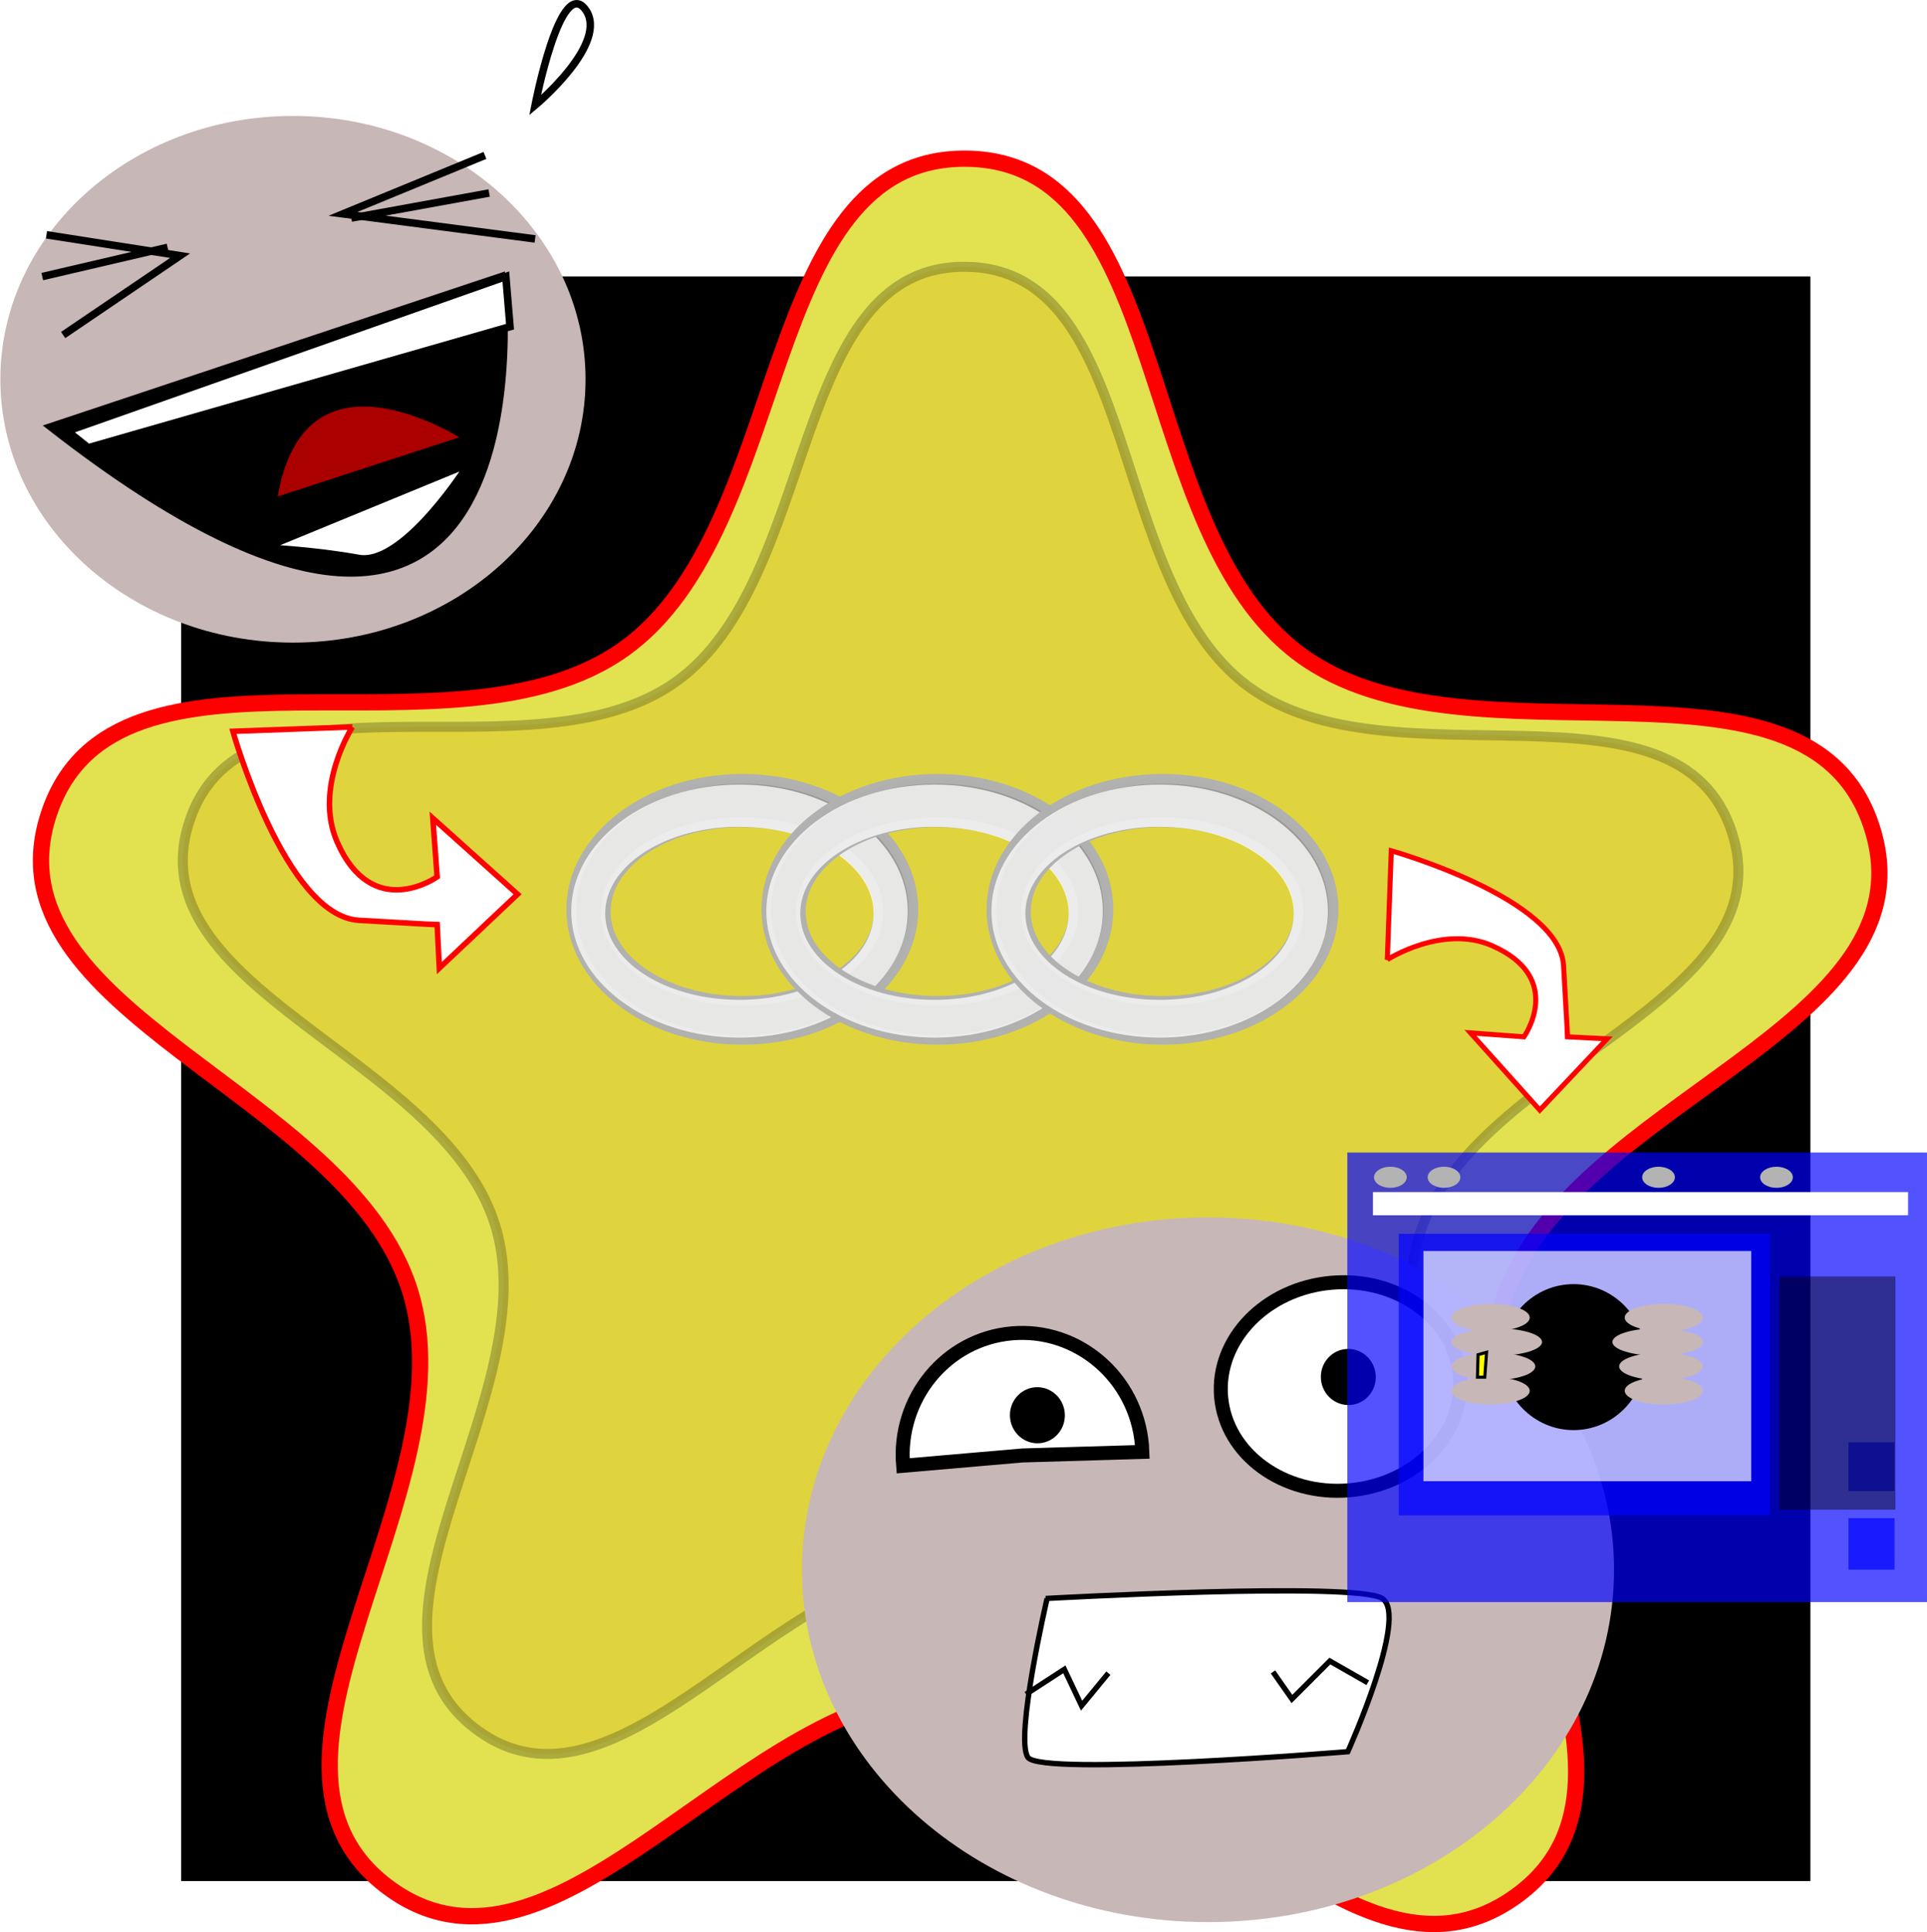
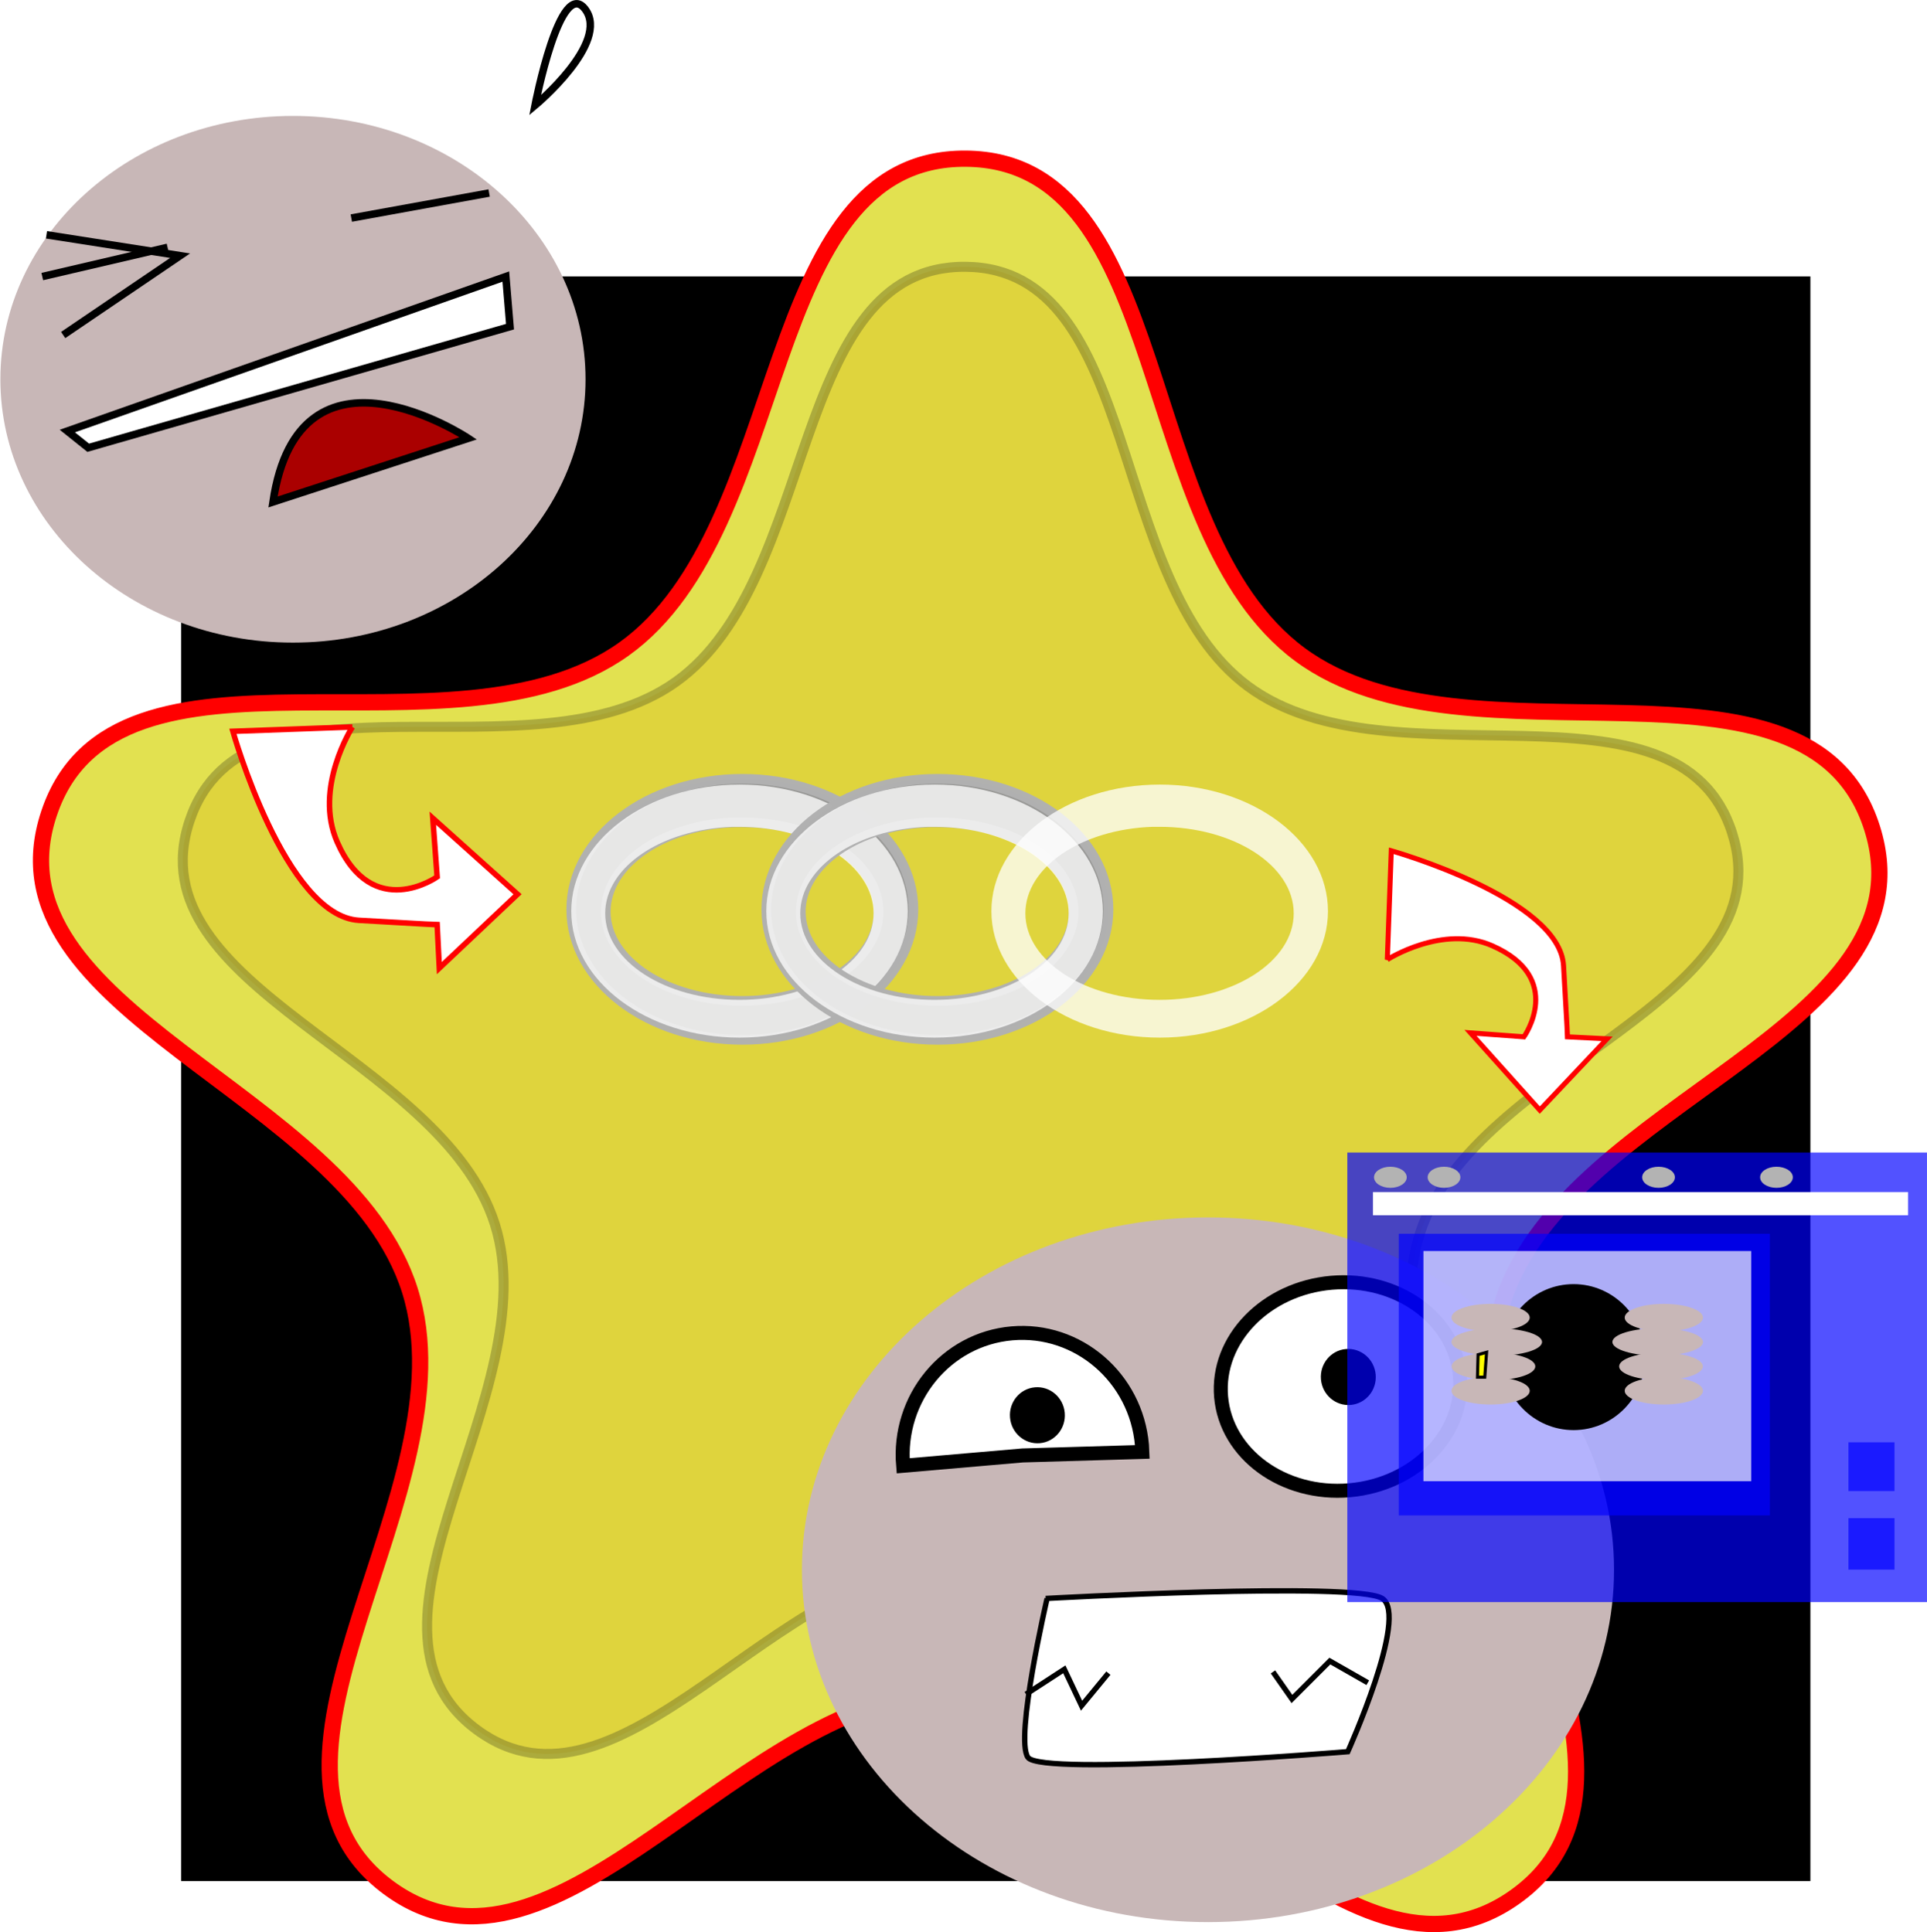
<svg xmlns="http://www.w3.org/2000/svg" xmlns:ns1="http://sodipodi.sourceforge.net/DTD/sodipodi-0.dtd" xmlns:ns2="http://www.inkscape.org/namespaces/inkscape" id="svg2" ns1:docname="icon_scuttle.svg" viewBox="0 0 256.83 257.57" version="1.1" ns2:version="0.48.0 r9654">
  <defs id="defs4">
    <filter id="filter4757" ns2:collect="always" color-interpolation-filters="sRGB">
      <feGaussianBlur id="feGaussianBlur4759" stdDeviation="3.667" ns2:collect="always" />
    </filter>
  </defs>
  <ns1:namedview id="base" fit-margin-left="0" ns2:zoom="1.2703121" borderopacity="1.0" ns2:current-layer="layer1" ns2:cx="318.55027" ns2:cy="-17.103779" ns2:window-maximized="0" showgrid="false" fit-margin-right="0" ns2:guide-bbox="true" showguides="true" bordercolor="#666666" ns2:window-x="29" ns2:window-y="4" fit-margin-bottom="0" ns2:window-width="1680" ns2:pageopacity="0.0" ns2:pageshadow="2" pagecolor="#ffffff" ns2:document-units="px" ns2:window-height="1024" fit-margin-top="0" />
  <g id="layer1" ns2:label="Layer 1" ns2:groupmode="layer" transform="translate(-92.282 -275.17)">
    <path id="rect3981" d="m116.43 312.02h217.14v213.91h-217.14z" style="fill:#000000" ns2:connector-curvature="0" />
    <path id="path3979" style="stroke:#ff0000;stroke-width:2.166;fill:#e2e150" d="m294.24 528.02c-22.698 16.213-46.978-27.082-74.871-27.307-27.892-0.225-52.869 42.672-75.302 26.095s11.239-53.048 2.834-79.644c-8.405-26.597-56.92-37.095-48.087-63.552 8.833-26.458 53.924-5.704 76.622-21.916 22.698-16.213 17.69-65.597 45.582-65.372 27.892 0.225 22.088 49.523 44.521 66.099 22.433 16.577 67.853-3.447 76.258 23.15 8.405 26.597-40.273 36.31-49.106 62.768-8.833 26.458 24.246 63.467 1.548 79.68z" ns2:transform-center-x="-0.31853425" ns2:transform-center-y="-11.89553" ns2:connector-curvature="0" />
    <path id="path3983" style="opacity:.492;filter:url(#filter4757);stroke:#000000;stroke-width:1.82;fill:#d4aa00" d="m305.71 543.79c-26.201 18.715-54.23-31.262-86.428-31.522-32.198-0.26-61.03 49.259-86.926 30.123s12.974-61.237 3.271-91.939c-9.703-30.702-65.707-42.821-55.51-73.363s62.249-6.584 88.45-25.3c26.201-18.715 20.421-75.723 52.618-75.464 32.198 0.26 25.498 57.167 51.394 76.303s78.328-3.979 88.03 26.724c9.703 30.702-46.49 41.916-56.687 72.457-10.197 30.542 27.989 73.264 1.787 91.98z" ns2:transform-center-x="-0.26936409" ns2:transform-center-y="-10.05924" ns2:connector-curvature="0" transform="matrix(.733 0 0 .733 58.824 108.19)" />
    <g id="g4057" transform="translate(-51.658 53.466)">
      <g id="g4770" transform="matrix(.594 0 0 .594 101.55 242.57)">
        <path id="path4766" style="opacity:0.99;stroke:#b1b1b1;stroke-width:2.166;fill:#999999" ns2:connector-curvature="0" d="m237.94 139.65c-21.2 0-38.406 13.134-38.406 29.312 0 16.179 17.206 29.281 38.406 29.281s38.375-13.102 38.375-29.281-17.175-29.312-38.375-29.312zm-1.625 9.781c0.522-0.017 1.065 0 1.594 0 16.908 0 30.594 8.963 30.594 20.031s-13.686 20.031-30.594 20.031-30.625-8.963-30.625-20.031c0-10.722 12.856-19.495 29.031-20.031z" />
        <path id="path4768" style="opacity:.759;fill:#ffffff" ns2:connector-curvature="0" d="m237.31 140.95c-20.851 0-37.775 12.73-37.775 28.411 0 15.682 16.923 28.381 37.775 28.381 20.851 0 37.744-12.7 37.744-28.381 0-15.682-16.893-28.411-37.744-28.411zm-1.598 9.481c0.513-0.017 1.048 0 1.567 0 16.63 0 30.091 8.688 30.091 19.416s-13.461 19.416-30.091 19.416-30.121-8.688-30.121-19.416c0-10.392 12.644-18.895 28.554-19.416z" />
      </g>
      <g id="g4774" transform="matrix(.594 0 0 .594 127.55 242.57)">
        <path id="path4776" style="opacity:0.99;stroke:#b1b1b1;stroke-width:2.166;fill:#999999" ns2:connector-curvature="0" d="m237.94 139.65c-21.2 0-38.406 13.134-38.406 29.312 0 16.179 17.206 29.281 38.406 29.281s38.375-13.102 38.375-29.281-17.175-29.312-38.375-29.312zm-1.625 9.781c0.522-0.017 1.065 0 1.594 0 16.908 0 30.594 8.963 30.594 20.031s-13.686 20.031-30.594 20.031-30.625-8.963-30.625-20.031c0-10.722 12.856-19.495 29.031-20.031z" />
        <path id="path4778" style="opacity:.759;fill:#ffffff" ns2:connector-curvature="0" d="m237.31 140.95c-20.851 0-37.775 12.73-37.775 28.411 0 15.682 16.923 28.381 37.775 28.381 20.851 0 37.744-12.7 37.744-28.381 0-15.682-16.893-28.411-37.744-28.411zm-1.598 9.481c0.513-0.017 1.048 0 1.567 0 16.63 0 30.091 8.688 30.091 19.416s-13.461 19.416-30.091 19.416-30.121-8.688-30.121-19.416c0-10.392 12.644-18.895 28.554-19.416z" />
      </g>
      <g id="g4780" transform="matrix(.594 0 0 .594 157.55 242.57)">
-         <path id="path4782" style="opacity:0.99;stroke:#b1b1b1;stroke-width:2.166;fill:#999999" ns2:connector-curvature="0" d="m237.94 139.65c-21.2 0-38.406 13.134-38.406 29.312 0 16.179 17.206 29.281 38.406 29.281s38.375-13.102 38.375-29.281-17.175-29.312-38.375-29.312zm-1.625 9.781c0.522-0.017 1.065 0 1.594 0 16.908 0 30.594 8.963 30.594 20.031s-13.686 20.031-30.594 20.031-30.625-8.963-30.625-20.031c0-10.722 12.856-19.495 29.031-20.031z" />
        <path id="path4784" style="opacity:.759;fill:#ffffff" ns2:connector-curvature="0" d="m237.31 140.95c-20.851 0-37.775 12.73-37.775 28.411 0 15.682 16.923 28.381 37.775 28.381 20.851 0 37.744-12.7 37.744-28.381 0-15.682-16.893-28.411-37.744-28.411zm-1.598 9.481c0.513-0.017 1.048 0 1.567 0 16.63 0 30.091 8.688 30.091 19.416s-13.461 19.416-30.091 19.416-30.121-8.688-30.121-19.416c0-10.392 12.644-18.895 28.554-19.416z" />
      </g>
    </g>
    <path id="path4860" style="fill:#c8b7b7" ns2:connector-curvature="0" d="m307.4 484.43c0 25.942-24.23 46.971-54.119 46.971s-54.119-21.03-54.119-46.971c0-25.942 24.23-46.971 54.119-46.971s54.119 21.03 54.119 46.971z" />
    <path id="path4862" style="stroke:#000000;stroke-width:1.866;fill:#ffffff" ns2:connector-curvature="0" d="m212.65 470.57c-0.778-8.989 5.717-16.894 14.506-17.655 8.79-0.761 16.546 5.91 17.324 14.899 0.026 0.302 0.044 0.604 0.054 0.907l-15.969 0.471z" />
    <path id="path4864" style="stroke:#000000;stroke-width:.404;fill:#000000" ns2:connector-curvature="0" d="m227.1 464.13c-0.169-1.947 1.238-3.658 3.141-3.823 1.903-0.165 3.583 1.28 3.751 3.226 0.169 1.947-1.238 3.658-3.141 3.823-1.903 0.165-3.583-1.28-3.751-3.226z" />
    <path id="path4866" style="stroke:#000000;stroke-width:1.866;fill:#ffffff" ns2:connector-curvature="0" d="m255.03 461.38c-0.661-7.639 5.928-14.448 14.718-15.209 8.79-0.761 16.451 4.815 17.113 12.453 0.661 7.639-5.928 14.448-14.718 15.209-8.79 0.761-16.451-4.815-17.113-12.453z" />
    <path id="path4868" style="stroke:#000000;stroke-width:.404;fill:#000000" ns2:connector-curvature="0" d="m268.54 459.03c-0.169-1.947 1.238-3.658 3.141-3.823 1.903-0.165 3.583 1.28 3.751 3.226 0.169 1.947-1.238 3.658-3.141 3.823-1.903 0.165-3.583-1.28-3.751-3.226z" />
    <path id="path4884" ns1:nodetypes="cscsc" style="stroke:#000000;stroke-width:.715px;fill:#ffffff" ns2:connector-curvature="0" d="m231.84 488.26s-4.34 18.635-2.553 21.188c1.787 2.553 42.632-0.766 42.632-0.766s8.169-18.125 4.595-20.422c-3.574-2.297-44.865 0-44.865 0" />
    <path id="path4886" style="stroke:#000000;stroke-width:.715px;fill:none" ns2:connector-curvature="0" d="m229.03 501.02 5.106-3.319 2.297 4.85 3.574-4.34" />
    <path id="path4903" style="stroke:#000000;stroke-width:.715px;fill:none" ns2:connector-curvature="0" d="m274.58 499.49-5.054-2.888-5.054 5.054-2.527-3.61" />
    <path id="rect4901" style="opacity:.679;fill:#0000ff" ns2:connector-curvature="0" d="m349.11 428.81h-77.258v59.929h77.258z" />
    <path id="rect4905" style="opacity:.679;fill:#0000ff" ns2:connector-curvature="0" d="m344.78 477.55h-6.137v6.859h6.137z" />
    <path id="rect4907" style="opacity:.679;fill:#0000ff" ns2:connector-curvature="0" d="m344.78 467.44h-6.137v6.498h6.137z" />
    <path id="rect4909" style="opacity:.679;fill:#0000ff" ns2:connector-curvature="0" d="m328.17 439.64h-49.46v37.546h49.46z" />
    <path id="rect4911" style="opacity:.679;fill:#ffffff" ns2:connector-curvature="0" d="m325.68 441.94h-43.683v30.687h43.683z" />
    <path id="rect3942" style="fill:#ffffff" ns2:connector-curvature="0" d="m275.27 434.08h71.32v3.095h-71.32z" />
    <path id="path3944" style="fill:#b3b3b3" ns2:connector-curvature="0" d="m279.77 432.11c0 0.777-0.976 1.407-2.18 1.407s-2.18-0.63-2.18-1.407 0.976-1.407 2.18-1.407 2.18 0.63 2.18 1.407z" />
    <path id="path3946" style="fill:#b3b3b3" ns2:connector-curvature="0" d="m286.92 432.11c0 0.777-0.976 1.407-2.18 1.407s-2.18-0.63-2.18-1.407 0.976-1.407 2.18-1.407 2.18 0.63 2.18 1.407z" />
    <path id="path3948" style="fill:#b3b3b3" ns2:connector-curvature="0" d="m315.51 432.11c0 0.777-0.976 1.407-2.18 1.407s-2.18-0.63-2.18-1.407 0.976-1.407 2.18-1.407 2.18 0.63 2.18 1.407z" />
    <path id="path3950" style="fill:#b3b3b3" ns2:connector-curvature="0" d="m331.23 432.11c0 0.777-0.976 1.407-2.18 1.407s-2.18-0.63-2.18-1.407 0.976-1.407 2.18-1.407 2.18 0.63 2.18 1.407z" />
-     <path id="rect3956" style="opacity:.427;fill:#000000" ns2:connector-curvature="0" d="m329.43 445.33h15.474v31.088h-15.474z" />
    <g id="g4014" transform="translate(-44.084 -410.92)">
      <path id="path3960" d="m244.29 185.93c0 23.275-24.624 42.143-55 42.143s-55-18.868-55-42.143 24.624-42.143 55-42.143 55 18.868 55 42.143z" style="fill:#c8b7b7" transform="matrix(.709 0 0 .833 41.204 581.77)" ns2:connector-curvature="0" />
      <g id="g3970" transform="translate(-3.841 83.062)">
        <path id="path3962" style="stroke:#000000;stroke-width:1px;fill:none" ns2:connector-curvature="0" d="m146.4 634.33 17.812 2.783-15.586 10.576" />
        <path id="path3964" style="stroke:#000000;stroke-width:1px;fill:none" ns2:connector-curvature="0" d="m162.54 636-16.699 3.897" />
      </g>
      <g id="g3974" transform="translate(-5.511 80.279)">
-         <path id="path3966" style="stroke:#000000;stroke-width:1px;fill:none" ns2:connector-curvature="0" d="m206.51 626.53-18.926 7.793 25.605 3.34" />
        <path id="path3968" style="stroke:#000000;stroke-width:1px;fill:none" ns2:connector-curvature="0" d="m188.7 634.88 18.369-3.34" />
      </g>
-       <path id="path3978" d="m143.11 742.99 60.117-20.039s8.35 73.477-60.117 20.039z" ns1:nodetypes="ccc" style="stroke:#000000;stroke-width:1px;fill:#000000" ns2:connector-curvature="0" />
      <path id="path3980" d="m148.12 745.78 56.221-16.143-0.557-6.68-58.447 20.596z" style="stroke:#000000;stroke-width:1px;fill:#ffffff" ns2:connector-curvature="0" />
      <path id="path3982" d="m207.68 700.13s3.34-17.256 6.68-12.803c3.34 4.453-6.68 12.803-6.68 12.803z" style="stroke:#000000;stroke-width:1px;fill:#ffffff" ns2:connector-curvature="0" />
-       <path id="path3984" d="m171.5 759.14 27.415-11.272s-8.628 13.777-14.751 12.664c-6.123-1.113-12.664-1.392-12.664-1.392z" ns1:nodetypes="ccsc" style="stroke:#000000;stroke-width:1px;fill:#ffffff" ns2:connector-curvature="0" />
      <path id="path3986" d="m172.75 753.01 26.023-8.489s-22.544-15.029-26.023 8.489z" style="stroke:#000000;stroke-width:1px;fill:#aa0000" ns2:connector-curvature="0" />
    </g>
    <path id="path4072" ns1:nodetypes="ccscccccsc" style="stroke:#ff0000;stroke-width:.736px;fill:#ffffff" ns2:connector-curvature="0" d="m139.25 372.08-15.928 0.579s6.95 24.616 16.797 25.196c9.847 0.579 10.426 0.579 10.426 0.579l0.29 5.792 10.426-9.847-11.295-10.136 0.579 7.819s-8.598 6.101-13.322-4.634c-3.186-7.24 2.027-15.349 2.027-15.349z" />
    <path id="path4074" d="m277.18 403.1 0.53-14.52s22.433 6.334 22.961 15.307c0.528 8.973 0.528 9.501 0.528 9.501l5.278 0.264-8.973 9.501-9.237-10.293 7.126 0.528s5.56-7.836-4.223-12.14c-6.598-2.903-13.988 1.847-13.988 1.847z" ns1:nodetypes="ccscccccsc" style="stroke:#ff0000;stroke-width:.671px;fill:#ffffff" ns2:connector-curvature="0" />
    <g id="g4246" transform="matrix(.412 0 0 .412 356.26 290.76)">
      <path id="path4218" ns1:rx="23.222639" ns1:ry="23.616243" style="fill:#000000" ns1:type="arc" d="m-200.74 126.1c0 13.043-10.397 23.616-23.223 23.616s-23.223-10.573-23.223-23.616 10.397-23.616 23.223-23.616 23.223 10.573 23.223 23.616z" transform="translate(92.282 275.17)" ns1:cy="126.10424" ns1:cx="-223.96071" />
      <g id="g4228" transform="matrix(.564 0 0 .564 -54.948 191.91)">
        <path id="path4220" ns1:rx="22.435431" ns1:ry="7.8720813" style="fill:#c8b7b7" ns1:type="arc" d="m-253.48 73.361c0 4.348-10.045 7.872-22.435 7.872-12.391 0-22.435-3.525-22.435-7.872s10.045-7.872 22.435-7.872c12.391 0 22.435 3.525 22.435 7.872z" transform="translate(92.282 275.17)" ns1:cy="73.361298" ns1:cx="-275.91644" />
        <path id="path4222" ns1:rx="22.435431" ns1:ry="7.8720813" style="fill:#c8b7b7" ns1:type="arc" d="m-253.48 73.361c0 4.348-10.045 7.872-22.435 7.872-12.391 0-22.435-3.525-22.435-7.872s10.045-7.872 22.435-7.872c12.391 0 22.435 3.525 22.435 7.872z" transform="matrix(1.158 0 0 1 139.39 289.17)" ns1:cy="73.361298" ns1:cx="-275.91644" />
        <path id="path4224" ns1:rx="22.435431" ns1:ry="7.8720813" style="fill:#c8b7b7" ns1:type="arc" d="m-253.48 73.361c0 4.348-10.045 7.872-22.435 7.872-12.391 0-22.435-3.525-22.435-7.872s10.045-7.872 22.435-7.872c12.391 0 22.435 3.525 22.435 7.872z" transform="matrix(1.07 0 0 1 113.22 303.17)" ns1:cy="73.361298" ns1:cx="-275.91644" />
        <path id="path4226" ns1:rx="22.435431" ns1:ry="7.8720813" style="fill:#c8b7b7" ns1:type="arc" d="m-253.48 73.361c0 4.348-10.045 7.872-22.435 7.872-12.391 0-22.435-3.525-22.435-7.872s10.045-7.872 22.435-7.872c12.391 0 22.435 3.525 22.435 7.872z" transform="translate(92.282 317.17)" ns1:cy="73.361298" ns1:cx="-275.91644" />
      </g>
      <g id="g4234" transform="matrix(-.564 0 0 .564 -206.05 191.91)">
        <path id="path4236" ns1:rx="22.435431" ns1:ry="7.8720813" style="fill:#c8b7b7" ns1:type="arc" d="m-253.48 73.361c0 4.348-10.045 7.872-22.435 7.872-12.391 0-22.435-3.525-22.435-7.872s10.045-7.872 22.435-7.872c12.391 0 22.435 3.525 22.435 7.872z" transform="translate(92.282 275.17)" ns1:cy="73.361298" ns1:cx="-275.91644" />
        <path id="path4238" ns1:rx="22.435431" ns1:ry="7.8720813" style="fill:#c8b7b7" ns1:type="arc" d="m-253.48 73.361c0 4.348-10.045 7.872-22.435 7.872-12.391 0-22.435-3.525-22.435-7.872s10.045-7.872 22.435-7.872c12.391 0 22.435 3.525 22.435 7.872z" transform="matrix(1.158 0 0 1 139.39 289.17)" ns1:cy="73.361298" ns1:cx="-275.91644" />
        <path id="path4240" ns1:rx="22.435431" ns1:ry="7.8720813" style="fill:#c8b7b7" ns1:type="arc" d="m-253.48 73.361c0 4.348-10.045 7.872-22.435 7.872-12.391 0-22.435-3.525-22.435-7.872s10.045-7.872 22.435-7.872c12.391 0 22.435 3.525 22.435 7.872z" transform="matrix(1.07 0 0 1 113.22 303.17)" ns1:cy="73.361298" ns1:cx="-275.91644" />
        <path id="path4242" ns1:rx="22.435431" ns1:ry="7.8720813" style="fill:#c8b7b7" ns1:type="arc" d="m-253.48 73.361c0 4.348-10.045 7.872-22.435 7.872-12.391 0-22.435-3.525-22.435-7.872s10.045-7.872 22.435-7.872c12.391 0 22.435 3.525 22.435 7.872z" transform="translate(92.282 317.17)" ns1:cy="73.361298" ns1:cx="-275.91644" />
      </g>
      <path id="path4244" d="m-254.86 125.32-0.197 7.282h2.362l0.59-8.069z" style="stroke:#000000;stroke-width:1px;fill:#ffff00" transform="translate(92.282 275.17)" ns2:connector-curvature="0" />
    </g>
  </g>
</svg>